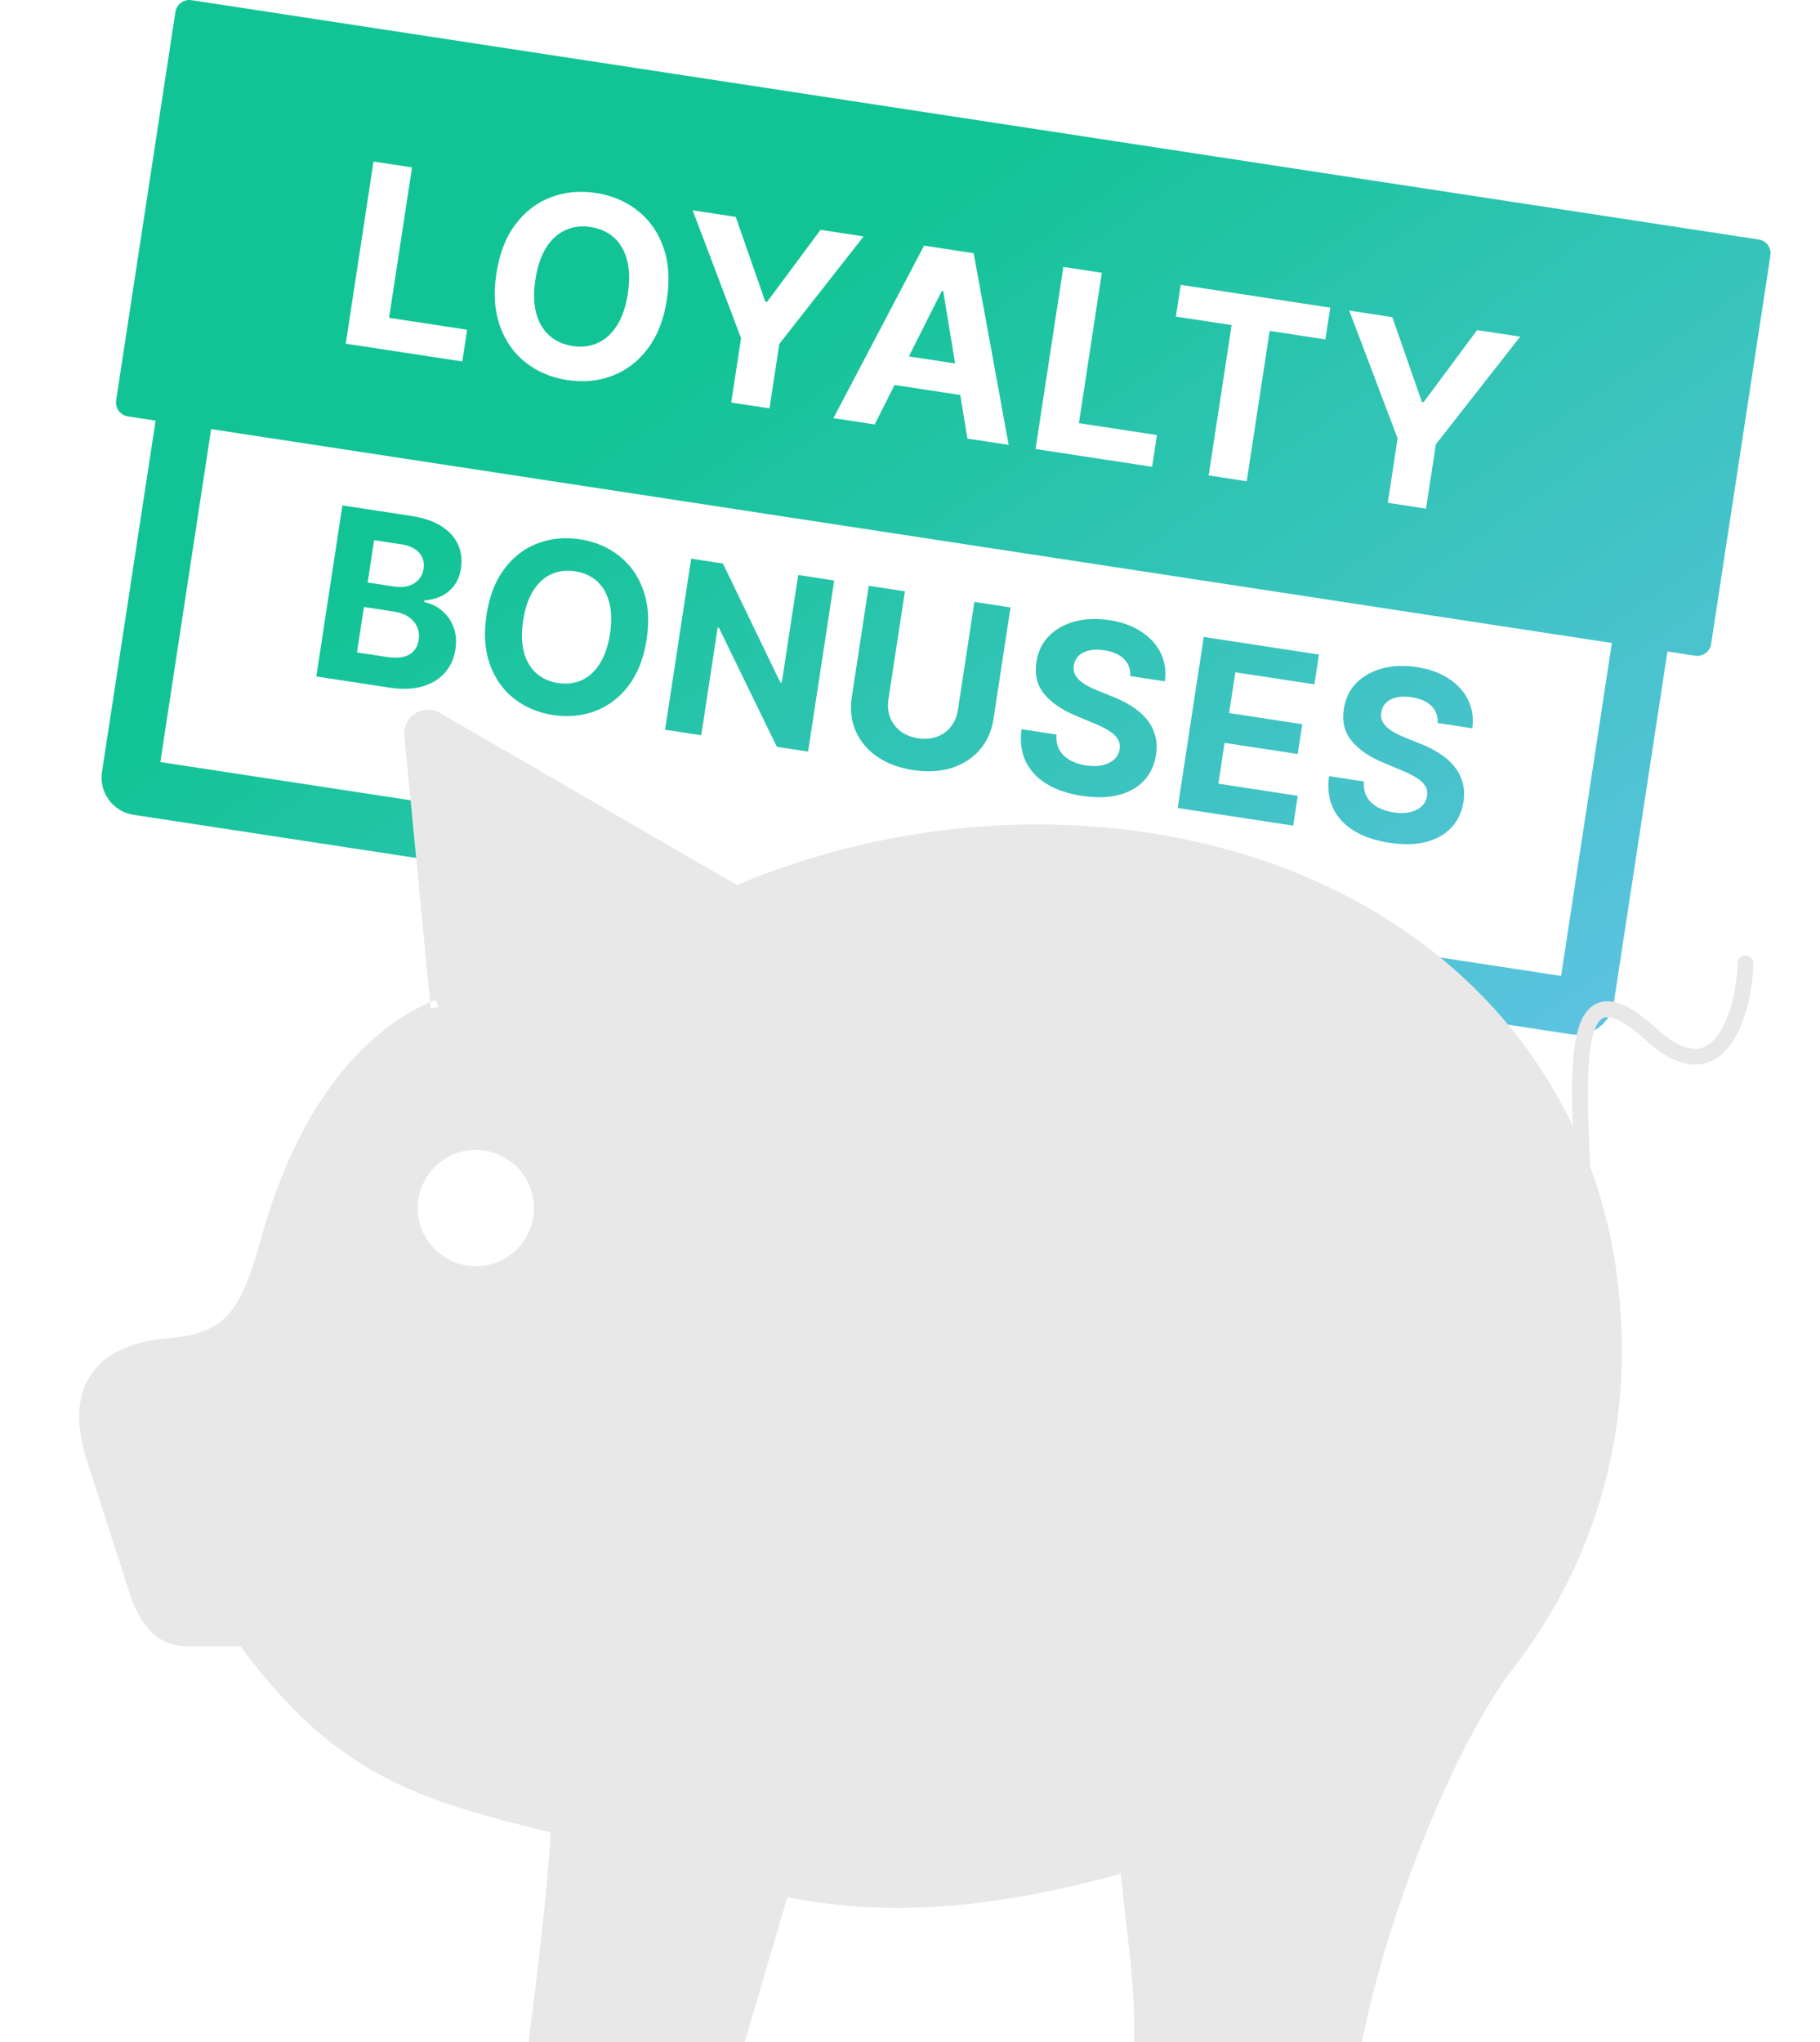
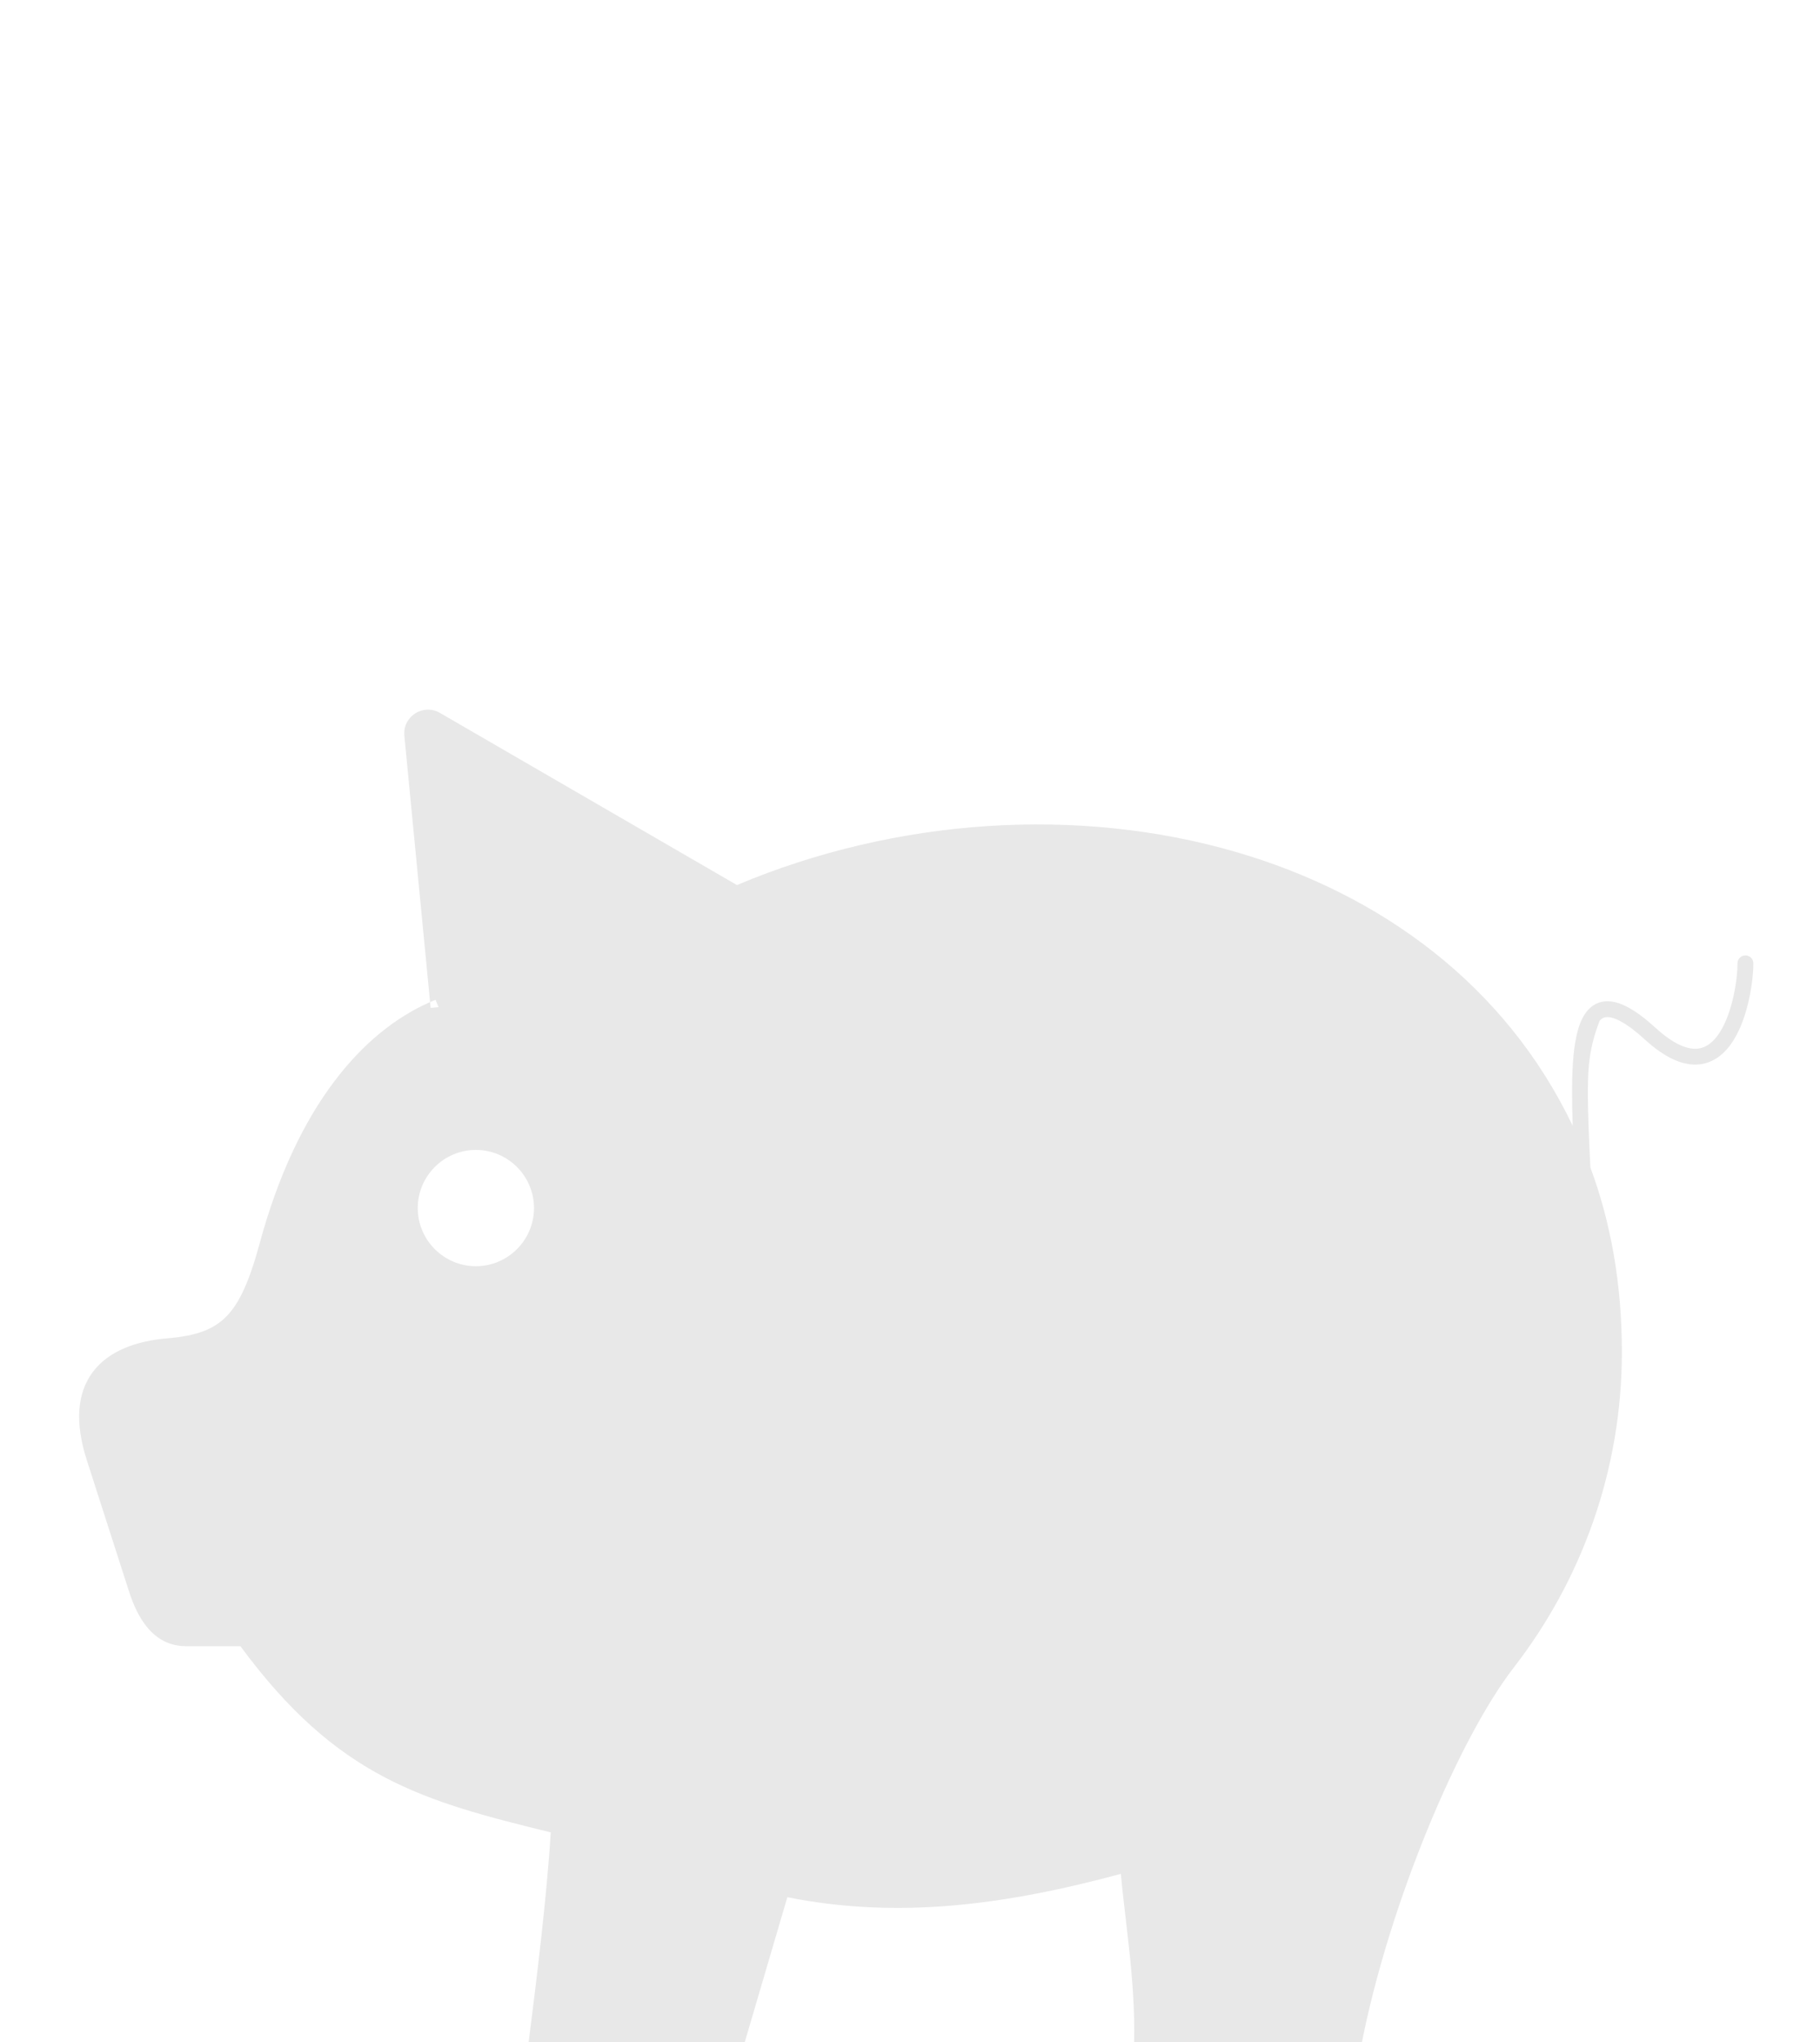
<svg xmlns="http://www.w3.org/2000/svg" width="115" height="129" viewBox="0 0 115 129" fill="none">
  <g clip-path="url(#clip0_1644_10550)">
-     <path fill-rule="evenodd" clip-rule="evenodd" d="M11.084 0.753C11.158 0.269 11.61 -0.064 12.094 0.01L111.124 15.127C111.608 15.201 111.94 15.653 111.866 16.137L108.12 40.675C108.047 41.16 107.594 41.492 107.11 41.418L105.36 41.151L101.972 63.341C101.774 64.639 100.562 65.53 99.264 65.332L47 57.354L52.5 54.602L98.64 61.646L101.85 40.615L13.341 27.104L10.131 48.135L39.5 52.618L47 57.354L8.435 51.467C7.138 51.269 6.246 50.057 6.445 48.759L9.832 26.569L8.081 26.301C7.597 26.227 7.265 25.775 7.338 25.291L11.084 0.753ZM23.602 10.205L21.847 21.708L29.21 22.832L29.516 20.827L24.585 20.074L26.035 10.576L23.602 10.205ZM40.936 22.013C41.546 21.206 41.946 20.175 42.138 18.92C42.329 17.666 42.255 16.562 41.913 15.61C41.576 14.658 41.034 13.889 40.288 13.304C39.546 12.716 38.668 12.344 37.653 12.189C36.631 12.033 35.678 12.125 34.795 12.466C33.912 12.802 33.167 13.374 32.561 14.182C31.955 14.99 31.556 16.021 31.365 17.276C31.174 18.526 31.247 19.628 31.585 20.58C31.922 21.532 32.462 22.302 33.203 22.89C33.945 23.479 34.827 23.851 35.849 24.007C36.864 24.162 37.813 24.071 38.696 23.734C39.583 23.395 40.33 22.821 40.936 22.013ZM39.621 16.432C39.779 17.027 39.796 17.731 39.672 18.544C39.548 19.356 39.322 20.023 38.993 20.544C38.668 21.065 38.265 21.436 37.783 21.658C37.301 21.879 36.766 21.945 36.178 21.855C35.59 21.766 35.099 21.543 34.705 21.188C34.311 20.833 34.035 20.358 33.876 19.763C33.722 19.168 33.707 18.465 33.831 17.652C33.955 16.84 34.179 16.173 34.504 15.651C34.833 15.13 35.238 14.759 35.72 14.538C36.202 14.316 36.737 14.251 37.325 14.34C37.913 14.43 38.404 14.652 38.798 15.008C39.192 15.363 39.466 15.838 39.621 16.432ZM46.489 13.699L43.765 13.283L46.825 21.36L46.204 25.427L48.62 25.795L49.24 21.729L54.571 14.933L51.847 14.517L48.468 19.07L48.356 19.053L46.489 13.699ZM52.663 26.412L55.269 26.81L56.523 24.317L60.676 24.951L61.127 27.704L63.733 28.102L61.524 15.994L58.39 15.515L52.663 26.412ZM60.349 22.959L59.6 18.39L59.511 18.376L57.43 22.513L60.349 22.959ZM69.622 17.23L67.19 16.859L65.434 28.362L72.798 29.486L73.104 27.481L68.172 26.728L69.622 17.23ZM74.606 17.991L74.3 19.996L77.822 20.534L76.372 30.032L78.776 30.398L80.226 20.901L83.747 21.438L84.053 19.433L74.606 17.991ZM87.976 20.032L85.252 19.616L88.312 27.693L87.691 31.759L90.106 32.128L90.727 28.062L96.058 21.265L93.334 20.85L89.955 25.403L89.843 25.386L87.976 20.032ZM21.636 31.925L19.987 42.729L24.603 43.434C25.412 43.557 26.112 43.531 26.704 43.355C27.296 43.179 27.767 42.889 28.116 42.486C28.47 42.079 28.691 41.589 28.778 41.016C28.859 40.485 28.816 40.01 28.65 39.593C28.484 39.171 28.236 38.826 27.906 38.556C27.58 38.286 27.213 38.112 26.804 38.031L26.82 37.926C27.209 37.899 27.565 37.807 27.888 37.651C28.215 37.493 28.486 37.268 28.703 36.977C28.921 36.683 29.062 36.325 29.127 35.903C29.209 35.361 29.149 34.862 28.945 34.406C28.741 33.947 28.392 33.559 27.897 33.242C27.402 32.925 26.757 32.706 25.962 32.585L21.636 31.925ZM24.418 41.495L22.556 41.21L22.994 38.34L24.909 38.633C25.275 38.689 25.58 38.802 25.824 38.972C26.071 39.143 26.25 39.354 26.359 39.605C26.468 39.855 26.5 40.13 26.454 40.429C26.392 40.837 26.196 41.142 25.867 41.343C25.538 41.541 25.055 41.592 24.418 41.495ZM24.924 37.053L23.23 36.795L23.639 34.12L25.374 34.385C25.881 34.462 26.253 34.641 26.491 34.922C26.732 35.204 26.823 35.54 26.763 35.93C26.72 36.215 26.61 36.449 26.435 36.631C26.263 36.813 26.046 36.942 25.782 37.017C25.523 37.089 25.237 37.101 24.924 37.053ZM39.73 43.292C40.303 42.534 40.679 41.566 40.859 40.387C41.039 39.209 40.969 38.173 40.648 37.278C40.331 36.384 39.822 35.662 39.122 35.112C38.425 34.56 37.6 34.211 36.647 34.065C35.687 33.919 34.792 34.005 33.962 34.325C33.133 34.641 32.434 35.178 31.864 35.937C31.295 36.696 30.92 37.664 30.74 38.843C30.561 40.017 30.63 41.052 30.947 41.946C31.264 42.84 31.771 43.563 32.467 44.116C33.164 44.669 33.992 45.018 34.953 45.165C35.906 45.31 36.797 45.225 37.626 44.909C38.459 44.59 39.161 44.051 39.73 43.292ZM38.495 38.05C38.644 38.609 38.66 39.271 38.543 40.034C38.426 40.797 38.214 41.423 37.905 41.912C37.6 42.402 37.221 42.751 36.769 42.959C36.316 43.167 35.813 43.229 35.261 43.144C34.709 43.06 34.248 42.851 33.877 42.517C33.507 42.184 33.248 41.738 33.099 41.179C32.954 40.62 32.94 39.959 33.056 39.196C33.173 38.433 33.384 37.807 33.689 37.317C33.997 36.828 34.378 36.479 34.831 36.271C35.284 36.063 35.786 36.001 36.339 36.086C36.891 36.17 37.352 36.379 37.722 36.712C38.092 37.046 38.35 37.492 38.495 38.05ZM51.061 47.473L52.71 36.668L50.436 36.321L49.399 43.116L49.304 43.102L45.678 35.595L43.673 35.289L42.024 46.093L44.308 46.442L45.346 39.642L45.425 39.654L49.088 47.172L51.061 47.473ZM63.852 38.369L61.568 38.02L60.527 44.842C60.464 45.253 60.317 45.605 60.085 45.897C59.857 46.19 59.563 46.403 59.205 46.535C58.85 46.668 58.451 46.7 58.008 46.633C57.568 46.566 57.197 46.416 56.894 46.182C56.592 45.949 56.373 45.658 56.239 45.31C56.109 44.963 56.075 44.583 56.138 44.172L57.179 37.35L54.895 37.002L53.823 44.018C53.703 44.806 53.784 45.524 54.067 46.172C54.35 46.819 54.801 47.36 55.423 47.793C56.045 48.223 56.804 48.506 57.701 48.643C58.594 48.779 59.402 48.735 60.123 48.511C60.846 48.282 61.438 47.901 61.901 47.368C62.368 46.834 62.661 46.173 62.781 45.386L63.852 38.369ZM71.024 41.629C71.308 41.913 71.439 42.271 71.416 42.703L73.605 43.038C73.693 42.392 73.607 41.8 73.348 41.26C73.088 40.72 72.679 40.267 72.119 39.901C71.563 39.535 70.884 39.291 70.082 39.169C69.294 39.049 68.57 39.078 67.909 39.258C67.248 39.438 66.703 39.745 66.273 40.18C65.847 40.615 65.585 41.16 65.489 41.815C65.364 42.613 65.529 43.288 65.984 43.839C66.44 44.391 67.106 44.847 67.983 45.208L69.115 45.683C69.494 45.838 69.81 45.994 70.064 46.152C70.32 46.31 70.506 46.482 70.622 46.669C70.741 46.856 70.781 47.071 70.745 47.314C70.705 47.574 70.591 47.792 70.402 47.969C70.213 48.145 69.966 48.267 69.66 48.336C69.358 48.405 69.013 48.41 68.626 48.351C68.233 48.291 67.888 48.177 67.594 48.01C67.303 47.839 67.082 47.62 66.933 47.353C66.787 47.082 66.729 46.764 66.76 46.398L64.549 46.06C64.448 46.84 64.537 47.522 64.815 48.104C65.097 48.683 65.54 49.156 66.143 49.521C66.749 49.887 67.488 50.137 68.361 50.27C69.24 50.404 70.011 50.387 70.674 50.218C71.341 50.047 71.876 49.745 72.28 49.314C72.688 48.879 72.945 48.332 73.049 47.671C73.114 47.22 73.093 46.809 72.984 46.436C72.879 46.063 72.702 45.727 72.453 45.426C72.203 45.125 71.895 44.857 71.528 44.621C71.161 44.385 70.75 44.178 70.295 44.001L69.359 43.62C69.132 43.532 68.92 43.434 68.724 43.329C68.528 43.22 68.359 43.102 68.216 42.976C68.074 42.846 67.968 42.703 67.899 42.544C67.833 42.387 67.818 42.212 67.855 42.02C67.89 41.787 67.989 41.59 68.15 41.428C68.315 41.266 68.534 41.153 68.806 41.09C69.079 41.024 69.402 41.019 69.775 41.076C70.323 41.16 70.74 41.344 71.024 41.629ZM76.061 40.233L74.412 51.037L81.713 52.152L82.001 50.268L76.984 49.502L77.377 46.923L81.999 47.628L82.286 45.745L77.665 45.039L78.058 42.465L83.054 43.227L83.341 41.344L76.061 40.233ZM90.449 44.594C90.734 44.879 90.864 45.237 90.841 45.669L93.031 46.003C93.118 45.358 93.032 44.765 92.773 44.225C92.514 43.685 92.104 43.232 91.544 42.866C90.989 42.501 90.309 42.257 89.508 42.134C88.72 42.014 87.995 42.044 87.335 42.224C86.674 42.404 86.128 42.711 85.698 43.145C85.272 43.581 85.011 44.126 84.915 44.78C84.789 45.578 84.954 46.253 85.41 46.805C85.865 47.356 86.532 47.813 87.409 48.173L88.54 48.648C88.92 48.803 89.236 48.96 89.489 49.117C89.746 49.275 89.932 49.447 90.047 49.634C90.166 49.822 90.207 50.036 90.17 50.279C90.13 50.539 90.016 50.758 89.827 50.934C89.638 51.11 89.391 51.233 89.085 51.301C88.783 51.37 88.439 51.375 88.052 51.316C87.658 51.256 87.314 51.142 87.019 50.975C86.728 50.805 86.508 50.586 86.358 50.318C86.212 50.047 86.155 49.729 86.185 49.363L83.975 49.026C83.874 49.806 83.962 50.487 84.241 51.069C84.523 51.648 84.965 52.121 85.568 52.486C86.174 52.853 86.914 53.102 87.786 53.235C88.665 53.37 89.436 53.352 90.099 53.184C90.766 53.012 91.302 52.71 91.706 52.279C92.114 51.844 92.37 51.297 92.475 50.636C92.54 50.186 92.518 49.774 92.409 49.401C92.304 49.029 92.127 48.692 91.878 48.391C91.629 48.09 91.321 47.822 90.954 47.586C90.587 47.35 90.175 47.143 89.72 46.966L88.785 46.586C88.557 46.497 88.345 46.4 88.149 46.294C87.954 46.185 87.784 46.068 87.642 45.941C87.499 45.812 87.394 45.668 87.324 45.51C87.258 45.352 87.244 45.177 87.28 44.985C87.316 44.753 87.414 44.555 87.576 44.393C87.741 44.231 87.96 44.118 88.232 44.056C88.505 43.989 88.828 43.985 89.2 44.042C89.749 44.125 90.165 44.309 90.449 44.594Z" fill="url(#paint0_linear_1644_10550)" />
-     <path fill-rule="evenodd" clip-rule="evenodd" d="M25.55 46.471C25.433 45.256 26.739 44.417 27.795 45.029L46.565 55.905C56.654 51.655 68.126 50.924 78.064 53.806C87.234 56.465 95.118 62.208 99.374 71.113C99.346 70.3 99.33 69.525 99.333 68.803C99.341 67.308 99.434 65.996 99.711 65.038C99.85 64.558 100.046 64.126 100.334 63.804C100.636 63.467 101.029 63.263 101.503 63.246C101.956 63.23 102.436 63.385 102.934 63.662C103.436 63.94 103.992 64.361 104.611 64.925C105.774 65.988 106.623 66.281 107.213 66.242C107.783 66.204 108.262 65.844 108.667 65.211C109.072 64.578 109.356 63.737 109.538 62.91C109.718 62.086 109.788 61.316 109.788 60.849C109.788 60.573 110.012 60.349 110.288 60.349C110.564 60.349 110.788 60.573 110.788 60.849C110.788 61.395 110.709 62.237 110.514 63.124C110.321 64.007 110.004 64.976 109.509 65.751C109.013 66.526 108.289 67.173 107.279 67.24C106.29 67.305 105.182 66.801 103.936 65.664C103.35 65.129 102.858 64.763 102.449 64.536C102.036 64.307 101.742 64.238 101.539 64.246C101.358 64.252 101.214 64.32 101.079 64.471C100.931 64.637 100.789 64.909 100.672 65.315C100.436 66.131 100.341 67.325 100.333 68.808C100.326 70.261 100.402 71.945 100.492 73.749C101.776 77.199 102.481 81.081 102.481 85.403C102.481 92.892 99.926 99.811 95.65 105.332L95.254 105.026L95.65 105.332C93.919 107.567 91.953 111.275 90.196 115.563C88.441 119.843 86.909 124.667 86.031 129.116L85.951 129.519H85.54H72.162H71.65L71.662 129.007C71.71 126.999 71.549 125 71.345 123.093C71.276 122.445 71.201 121.804 71.128 121.177C71.013 120.198 70.903 119.252 70.823 118.364C63.399 120.368 56.668 121.218 49.749 119.838L47.01 129.16L46.904 129.519H46.53H33.904H33.336L33.408 128.956C33.883 125.231 34.556 119.778 34.8 115.743C30.769 114.758 27.397 113.891 24.292 112.257C21.118 110.586 18.246 108.129 15.191 103.981H11.743C10.718 103.981 9.939 103.527 9.361 102.861C8.796 102.211 8.42 101.356 8.149 100.513L8.149 100.513L5.482 92.222L5.482 92.222C4.722 89.859 4.87 87.992 5.864 86.664C6.847 85.352 8.554 84.706 10.591 84.534L10.591 84.534L10.633 85.032L10.591 84.534C12.377 84.383 13.477 83.996 14.299 83.16C15.146 82.3 15.767 80.898 16.408 78.535C18.763 69.851 22.932 65.16 27.175 63.298L27.211 63.665L27.709 63.617L27.522 63.153C27.406 63.199 27.291 63.248 27.175 63.298L25.55 46.471ZM26.396 76.308C26.396 74.285 28.046 72.635 30.069 72.635C32.092 72.635 33.742 74.285 33.742 76.308C33.742 78.331 32.092 79.981 30.069 79.981C28.045 79.981 26.396 78.331 26.396 76.308Z" fill="#E8E8E8" />
+     <path fill-rule="evenodd" clip-rule="evenodd" d="M25.55 46.471C25.433 45.256 26.739 44.417 27.795 45.029L46.565 55.905C56.654 51.655 68.126 50.924 78.064 53.806C87.234 56.465 95.118 62.208 99.374 71.113C99.346 70.3 99.33 69.525 99.333 68.803C99.341 67.308 99.434 65.996 99.711 65.038C99.85 64.558 100.046 64.126 100.334 63.804C100.636 63.467 101.029 63.263 101.503 63.246C101.956 63.23 102.436 63.385 102.934 63.662C103.436 63.94 103.992 64.361 104.611 64.925C105.774 65.988 106.623 66.281 107.213 66.242C107.783 66.204 108.262 65.844 108.667 65.211C109.072 64.578 109.356 63.737 109.538 62.91C109.718 62.086 109.788 61.316 109.788 60.849C109.788 60.573 110.012 60.349 110.288 60.349C110.564 60.349 110.788 60.573 110.788 60.849C110.788 61.395 110.709 62.237 110.514 63.124C110.321 64.007 110.004 64.976 109.509 65.751C109.013 66.526 108.289 67.173 107.279 67.24C106.29 67.305 105.182 66.801 103.936 65.664C103.35 65.129 102.858 64.763 102.449 64.536C102.036 64.307 101.742 64.238 101.539 64.246C101.358 64.252 101.214 64.32 101.079 64.471C100.436 66.131 100.341 67.325 100.333 68.808C100.326 70.261 100.402 71.945 100.492 73.749C101.776 77.199 102.481 81.081 102.481 85.403C102.481 92.892 99.926 99.811 95.65 105.332L95.254 105.026L95.65 105.332C93.919 107.567 91.953 111.275 90.196 115.563C88.441 119.843 86.909 124.667 86.031 129.116L85.951 129.519H85.54H72.162H71.65L71.662 129.007C71.71 126.999 71.549 125 71.345 123.093C71.276 122.445 71.201 121.804 71.128 121.177C71.013 120.198 70.903 119.252 70.823 118.364C63.399 120.368 56.668 121.218 49.749 119.838L47.01 129.16L46.904 129.519H46.53H33.904H33.336L33.408 128.956C33.883 125.231 34.556 119.778 34.8 115.743C30.769 114.758 27.397 113.891 24.292 112.257C21.118 110.586 18.246 108.129 15.191 103.981H11.743C10.718 103.981 9.939 103.527 9.361 102.861C8.796 102.211 8.42 101.356 8.149 100.513L8.149 100.513L5.482 92.222L5.482 92.222C4.722 89.859 4.87 87.992 5.864 86.664C6.847 85.352 8.554 84.706 10.591 84.534L10.591 84.534L10.633 85.032L10.591 84.534C12.377 84.383 13.477 83.996 14.299 83.16C15.146 82.3 15.767 80.898 16.408 78.535C18.763 69.851 22.932 65.16 27.175 63.298L27.211 63.665L27.709 63.617L27.522 63.153C27.406 63.199 27.291 63.248 27.175 63.298L25.55 46.471ZM26.396 76.308C26.396 74.285 28.046 72.635 30.069 72.635C32.092 72.635 33.742 74.285 33.742 76.308C33.742 78.331 32.092 79.981 30.069 79.981C28.045 79.981 26.396 78.331 26.396 76.308Z" fill="#E8E8E8" />
  </g>
  <defs>
    <linearGradient id="paint0_linear_1644_10550" x1="120.911" y1="66.244" x2="74.794" y2="0.521" gradientUnits="userSpaceOnUse">
      <stop stop-color="#6AC3EF" />
      <stop offset="1" stop-color="#12C495" />
    </linearGradient>
    <clipPath id="clip0_1644_10550">
      <rect width="115" height="129" fill="white" />
    </clipPath>
  </defs>
</svg>